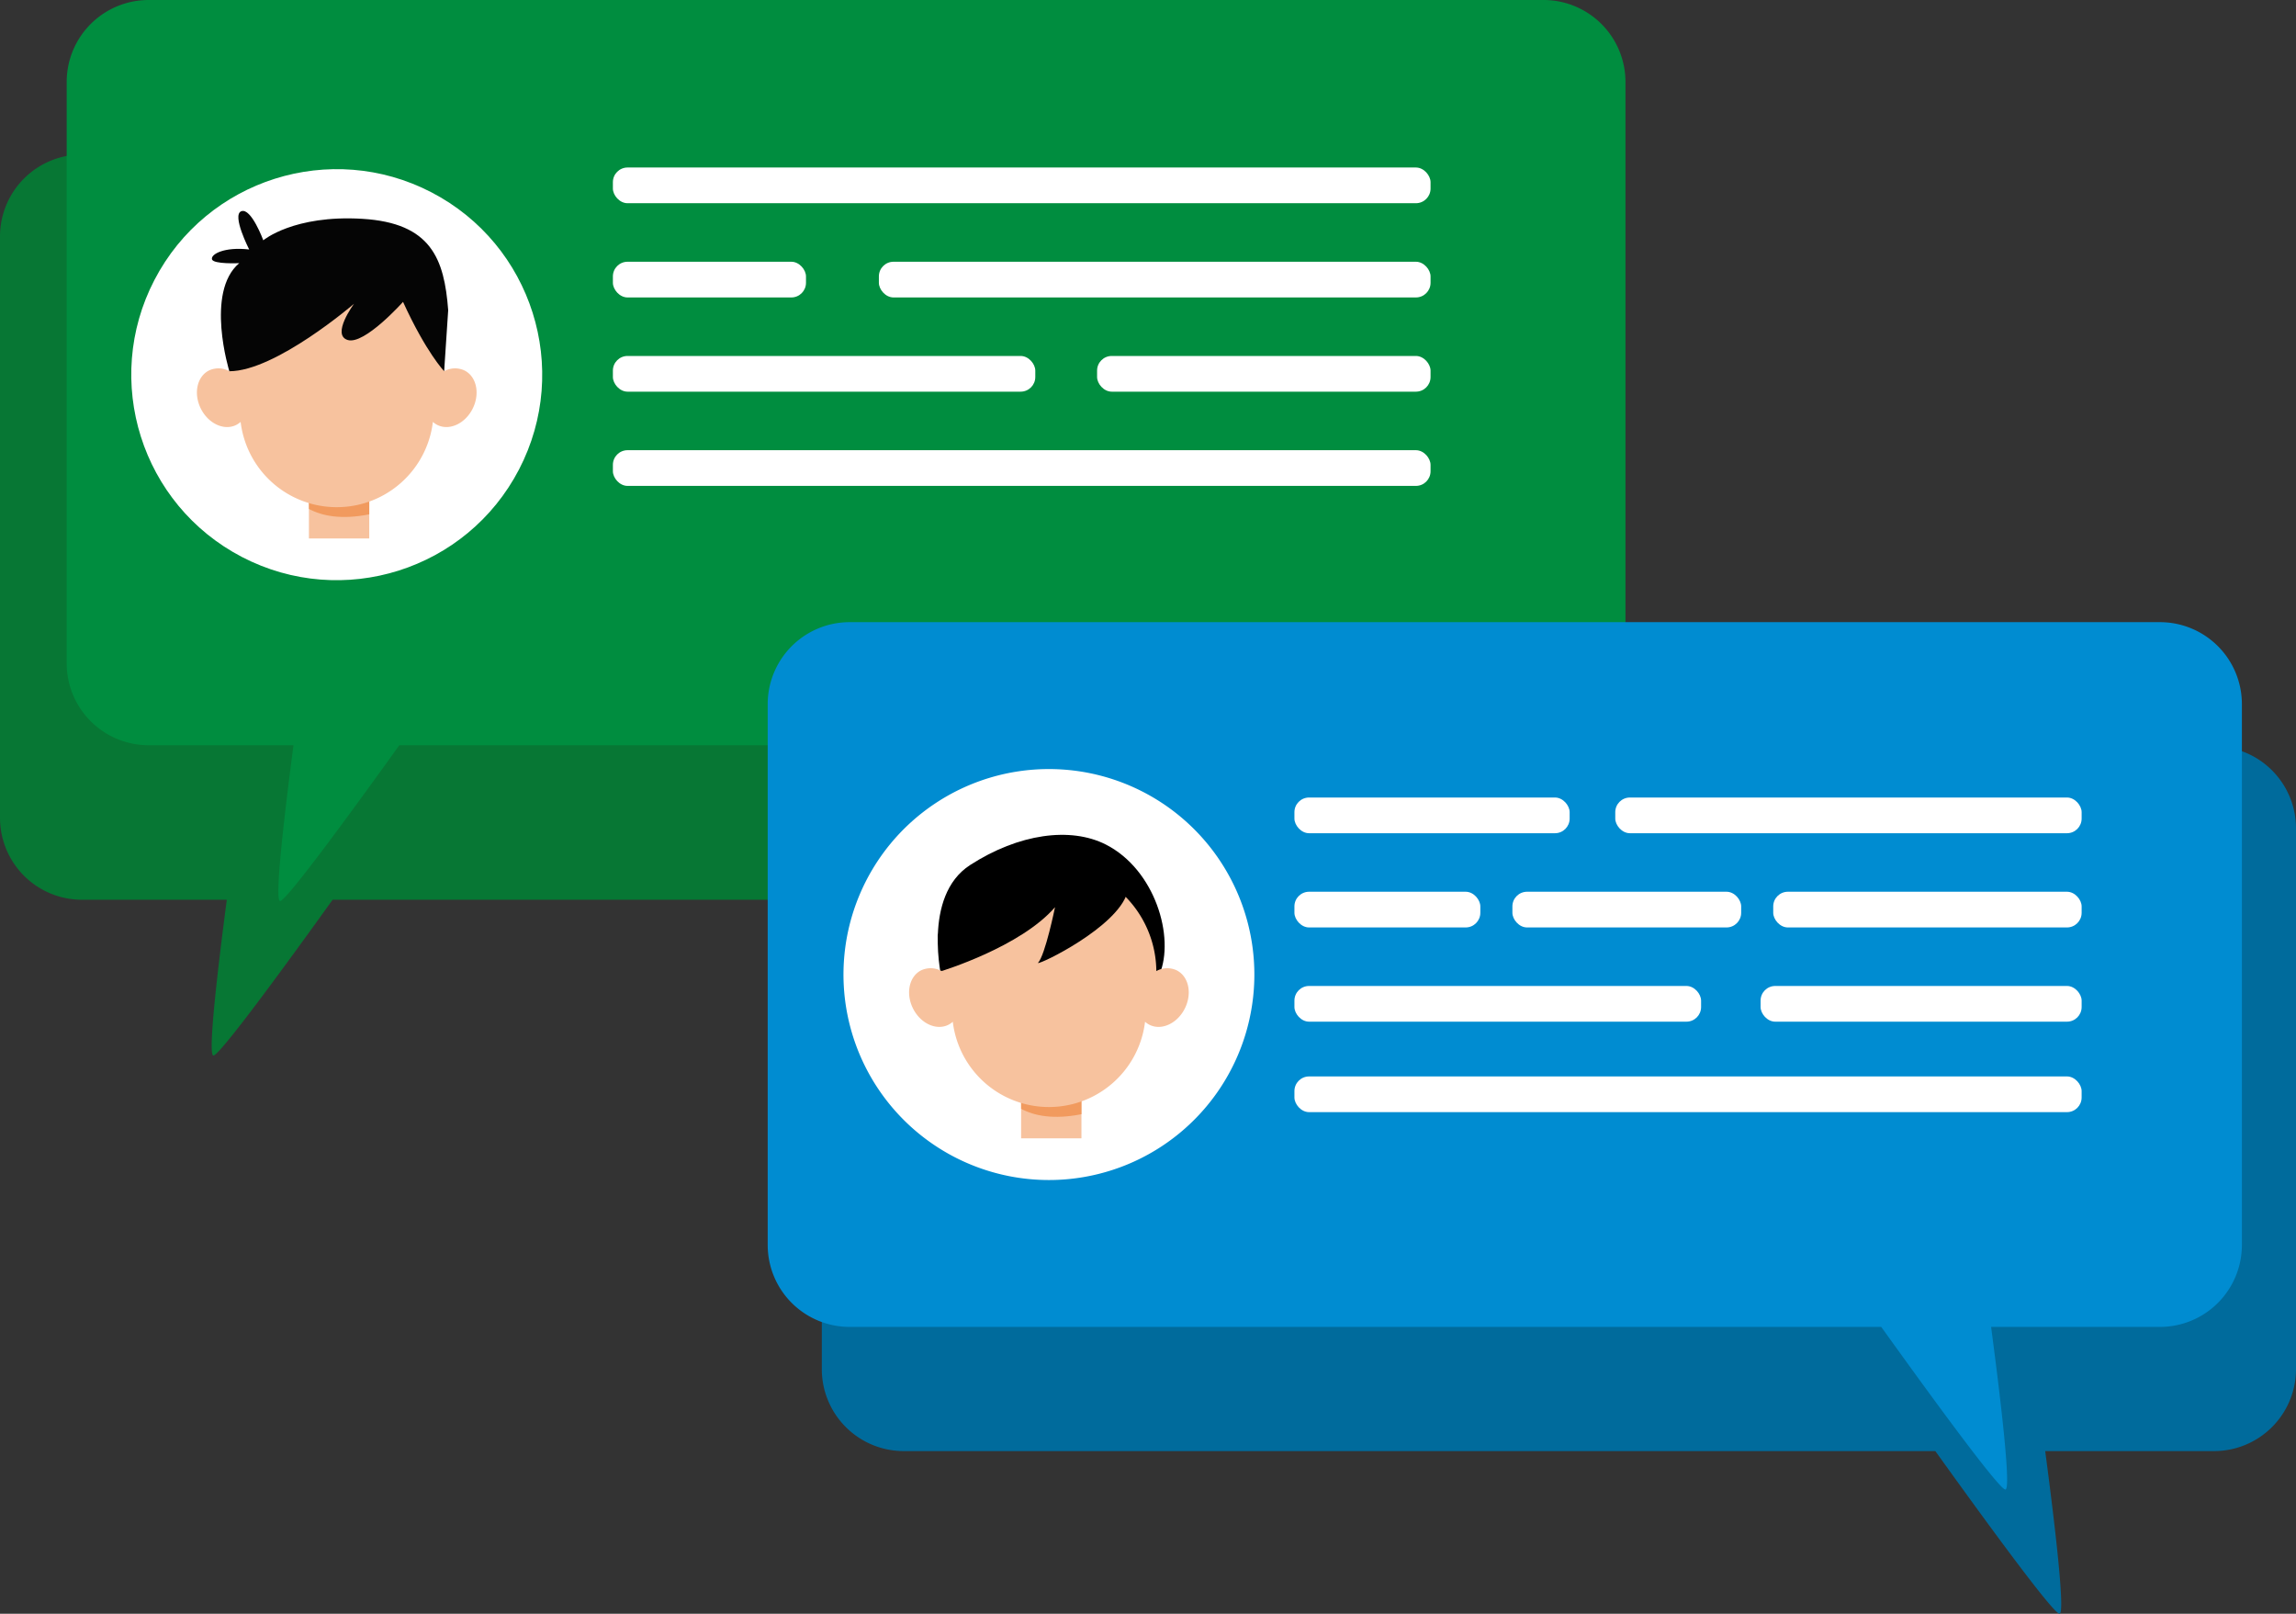
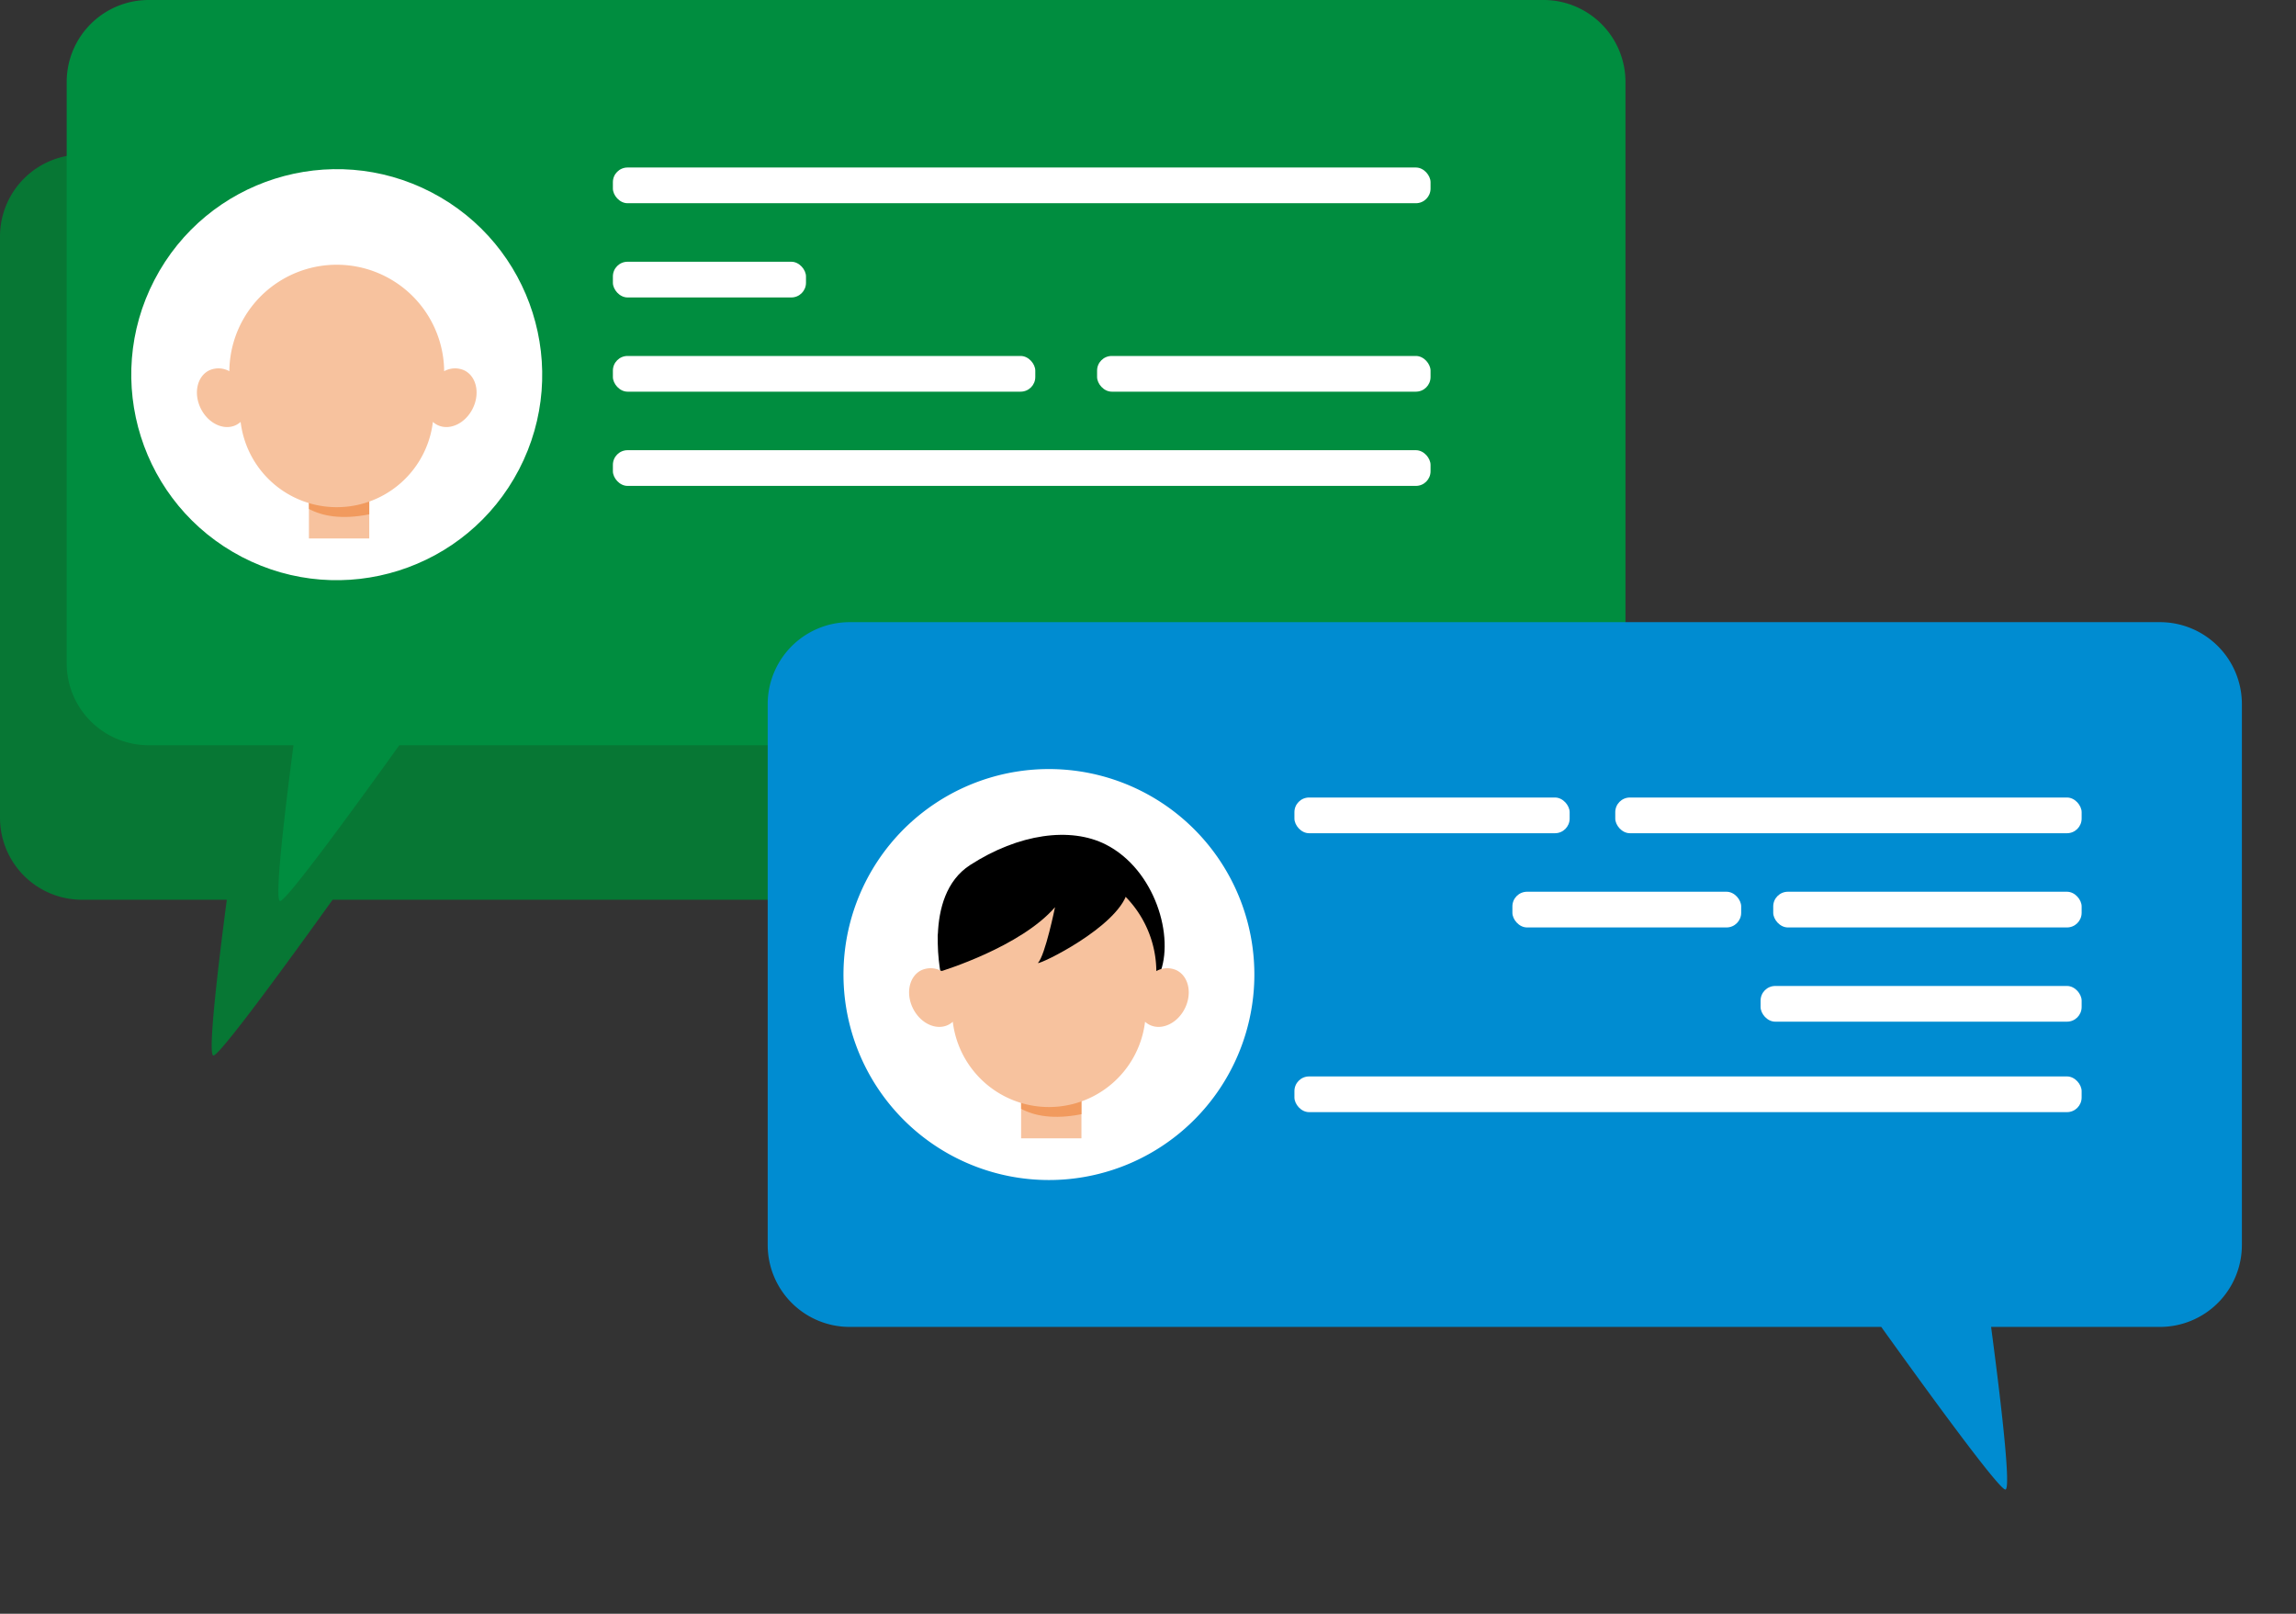
<svg xmlns="http://www.w3.org/2000/svg" width="262" height="184.104" viewBox="0 0 262 184.104">
  <rect x="0" y="0" width="262" height="184.104" fill="#333333" stroke="none" />
  <g id="Group_1068" data-name="Group 1068" transform="translate(0)">
    <path id="Path_3603" data-name="Path 3603" d="M543.319,837.37H384.147a9.352,9.352,0,0,0-9.352,9.351v66.318a9.352,9.352,0,0,0,9.352,9.351h16.529c-.959,7.3-2.215,17.773-1.526,17.773.733,0,8.755-11.017,13.6-17.773H543.319a9.352,9.352,0,0,0,9.352-9.351V846.721A9.352,9.352,0,0,0,543.319,837.37Z" transform="translate(-374.795 -819.742)" fill="#077734" />
    <g id="Group_1067" data-name="Group 1067" transform="translate(6.813 0)">
      <path id="Path_3604" data-name="Path 3604" d="M549.891,822.145H390.718a9.351,9.351,0,0,0-9.351,9.352v66.317a9.352,9.352,0,0,0,9.351,9.352h16.53c-.96,7.3-2.215,17.772-1.526,17.772.733,0,8.755-11.017,13.6-17.772H549.891a9.352,9.352,0,0,0,9.351-9.352V831.5A9.351,9.351,0,0,0,549.891,822.145Z" transform="translate(-380.57 -822.145)" fill="#008d3f" />
      <ellipse id="Ellipse_93" data-name="Ellipse 93" cx="23.443" cy="23.443" rx="23.443" ry="23.443" transform="translate(0 52.731) rotate(-62.53)" fill="#fff" />
      <g id="Group_1066" data-name="Group 1066" transform="translate(15.658 24.06)">
        <rect id="Rectangle_328" data-name="Rectangle 328" width="6.884" height="6.873" transform="translate(12.782 30.498)" fill="#f7c29e" />
        <path id="Path_3605" data-name="Path 3605" d="M412.125,873.385v-4.121h-6.884v3.506C406.723,873.565,408.917,874.023,412.125,873.385Z" transform="translate(-392.459 -838.767)" fill="#f19a5e" />
        <path id="Path_3606" data-name="Path 3606" d="M424.721,860.3a2.558,2.558,0,0,0-2.306.091,12.257,12.257,0,0,0-24.513,0,2.559,2.559,0,0,0-2.306-.091c-1.378.678-1.806,2.623-.956,4.343s2.655,2.564,4.033,1.885a2.3,2.3,0,0,0,.516-.354,11.049,11.049,0,0,0,21.94,0,2.3,2.3,0,0,0,.516.354c1.378.678,3.184-.166,4.033-1.885S426.1,860.976,424.721,860.3Z" transform="translate(-394.202 -842.102)" fill="#f7c29e" />
-         <path id="Path_3607" data-name="Path 3607" d="M401.543,846.28s3.455-2.924,11.307-2.451,9.347,4.569,9.792,10.421l-.46,6.962s-2.038-2.1-4.693-7.908c0,0-4.4,4.934-6.312,4.349s.724-4.136.724-4.136-8.956,7.707-14.232,7.7c0,0-2.792-9.02,1.127-12.329,0,0-2.951.141-3.108-.44s1.408-1.448,4.245-1.121c0,0-2.022-3.955-.893-4.366S401.543,846.28,401.543,846.28Z" transform="translate(-393.969 -842.925)" fill="#050505" />
      </g>
      <rect id="Rectangle_329" data-name="Rectangle 329" width="93.305" height="4.074" rx="1.672" transform="translate(63.125 19.111)" fill="#fff" />
      <rect id="Rectangle_330" data-name="Rectangle 330" width="22.035" height="4.074" rx="1.672" transform="translate(63.125 29.861)" fill="#fff" />
-       <rect id="Rectangle_331" data-name="Rectangle 331" width="62.954" height="4.074" rx="1.672" transform="translate(93.477 29.861)" fill="#fff" />
      <rect id="Rectangle_332" data-name="Rectangle 332" width="48.201" height="4.074" rx="1.672" transform="translate(63.125 40.61)" fill="#fff" />
      <rect id="Rectangle_333" data-name="Rectangle 333" width="38.053" height="4.074" rx="1.672" transform="translate(118.377 40.61)" fill="#fff" />
      <rect id="Rectangle_334" data-name="Rectangle 334" width="93.305" height="4.074" rx="1.672" transform="translate(63.125 51.36)" fill="#fff" />
    </g>
  </g>
  <g id="Group_1070" data-name="Group 1070" transform="translate(87.604 70.979)">
-     <path id="Path_3608" data-name="Path 3608" d="M495.779,956.518H346.26a9.351,9.351,0,0,0-9.351,9.351v61.7a9.352,9.352,0,0,0,9.351,9.352H463.976c4.765,6.648,13.4,18.552,14.165,18.552.713,0-.661-11.244-1.629-18.552h19.267a9.352,9.352,0,0,0,9.352-9.352v-61.7A9.352,9.352,0,0,0,495.779,956.518Z" transform="translate(-330.735 -942.352)" fill="#006b9c" />
    <path id="Path_3609" data-name="Path 3609" d="M490.448,944.283H340.929a9.352,9.352,0,0,0-9.352,9.351v61.7a9.351,9.351,0,0,0,9.352,9.351H458.645c4.765,6.647,13.4,18.552,14.164,18.552.714,0-.66-11.244-1.629-18.552h19.268a9.351,9.351,0,0,0,9.351-9.351v-61.7A9.351,9.351,0,0,0,490.448,944.283Z" transform="translate(-331.577 -944.283)" fill="#008cd1" />
    <path id="Path_3610" data-name="Path 3610" d="M385.931,982.2a23.443,23.443,0,1,1-23.442-23.443A23.442,23.442,0,0,1,385.931,982.2Z" transform="translate(-330.398 -941.998)" fill="#fff" />
    <path id="Path_3611" data-name="Path 3611" d="M348.819,981.793s-2.325-9.539,3.214-13.112,11.45-4.389,15.491-2.332c5.6,2.853,7.9,10.563,6.111,14.828l-14.868-3.734Z" transform="translate(-328.932 -940.975)" />
    <g id="Group_1069" data-name="Group 1069" transform="translate(16.135 27.553)">
      <rect id="Rectangle_335" data-name="Rectangle 335" width="6.884" height="6.873" transform="translate(12.782 24.462)" fill="#f7c29e" />
      <path id="Path_3612" data-name="Path 3612" d="M363.435,993.327v-4.121h-6.884v3.506C358.033,993.506,360.227,993.965,363.435,993.327Z" transform="translate(-343.769 -964.745)" fill="#f19a5e" />
      <path id="Path_3613" data-name="Path 3613" d="M376.031,980.24a2.555,2.555,0,0,0-2.307.092,12.257,12.257,0,0,0-24.513,0,2.555,2.555,0,0,0-2.307-.092c-1.378.679-1.806,2.623-.956,4.342s2.655,2.565,4.033,1.886a2.306,2.306,0,0,0,.516-.354,11.049,11.049,0,0,0,21.94,0,2.276,2.276,0,0,0,.516.354c1.378.678,3.184-.166,4.033-1.886S377.409,980.918,376.031,980.24Z" transform="translate(-345.512 -968.08)" fill="#f7c29e" />
    </g>
    <path id="Path_3614" data-name="Path 3614" d="M348.766,980.6s9.008-2.73,12.952-7.286c0,0-1.116,5.489-1.949,6.366.263.176,9-4.072,10.185-7.99s-8.931-5.327-8.931-5.327-3.468,1.475-3.643,1.563-3.427.467-3.8,1.3C353.1,970.3,350.8,970.4,350.8,970.4l-1.45,3.016-1.014,3.174Z" transform="translate(-328.932 -940.797)" />
    <rect id="Rectangle_336" data-name="Rectangle 336" width="31.406" height="4.074" rx="1.672" transform="translate(60.105 20.006)" fill="#fff" />
-     <rect id="Rectangle_337" data-name="Rectangle 337" width="21.214" height="4.074" rx="1.672" transform="translate(60.105 30.755)" fill="#fff" />
    <rect id="Rectangle_338" data-name="Rectangle 338" width="26.106" height="4.074" rx="1.672" transform="translate(84.978 30.755)" fill="#fff" />
    <rect id="Rectangle_339" data-name="Rectangle 339" width="35.192" height="4.074" rx="1.672" transform="translate(114.742 30.755)" fill="#fff" />
    <rect id="Rectangle_340" data-name="Rectangle 340" width="53.218" height="4.074" rx="1.672" transform="translate(96.716 20.006)" fill="#fff" />
    <rect id="Rectangle_341" data-name="Rectangle 341" width="89.828" height="4.074" rx="1.672" transform="translate(60.105 51.826)" fill="#fff" />
-     <rect id="Rectangle_342" data-name="Rectangle 342" width="46.405" height="4.074" rx="1.672" transform="translate(60.105 41.505)" fill="#fff" />
    <rect id="Rectangle_343" data-name="Rectangle 343" width="36.635" height="4.074" rx="1.672" transform="translate(113.299 41.505)" fill="#fff" />
  </g>
</svg>